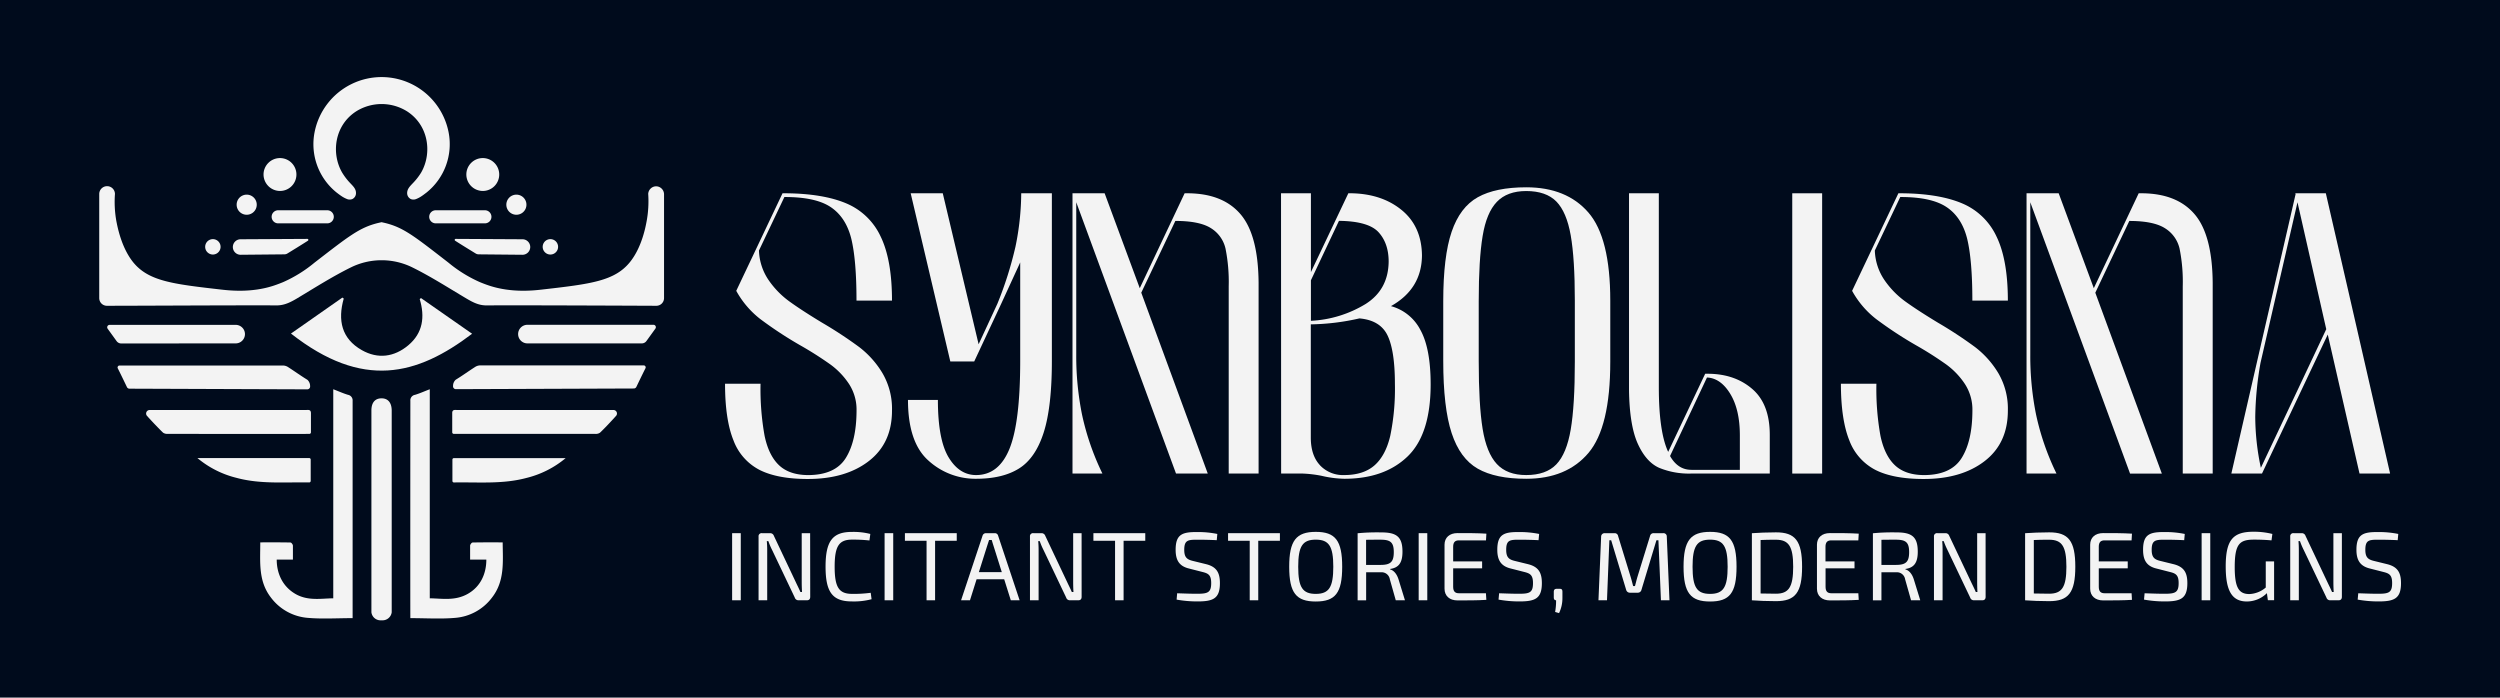
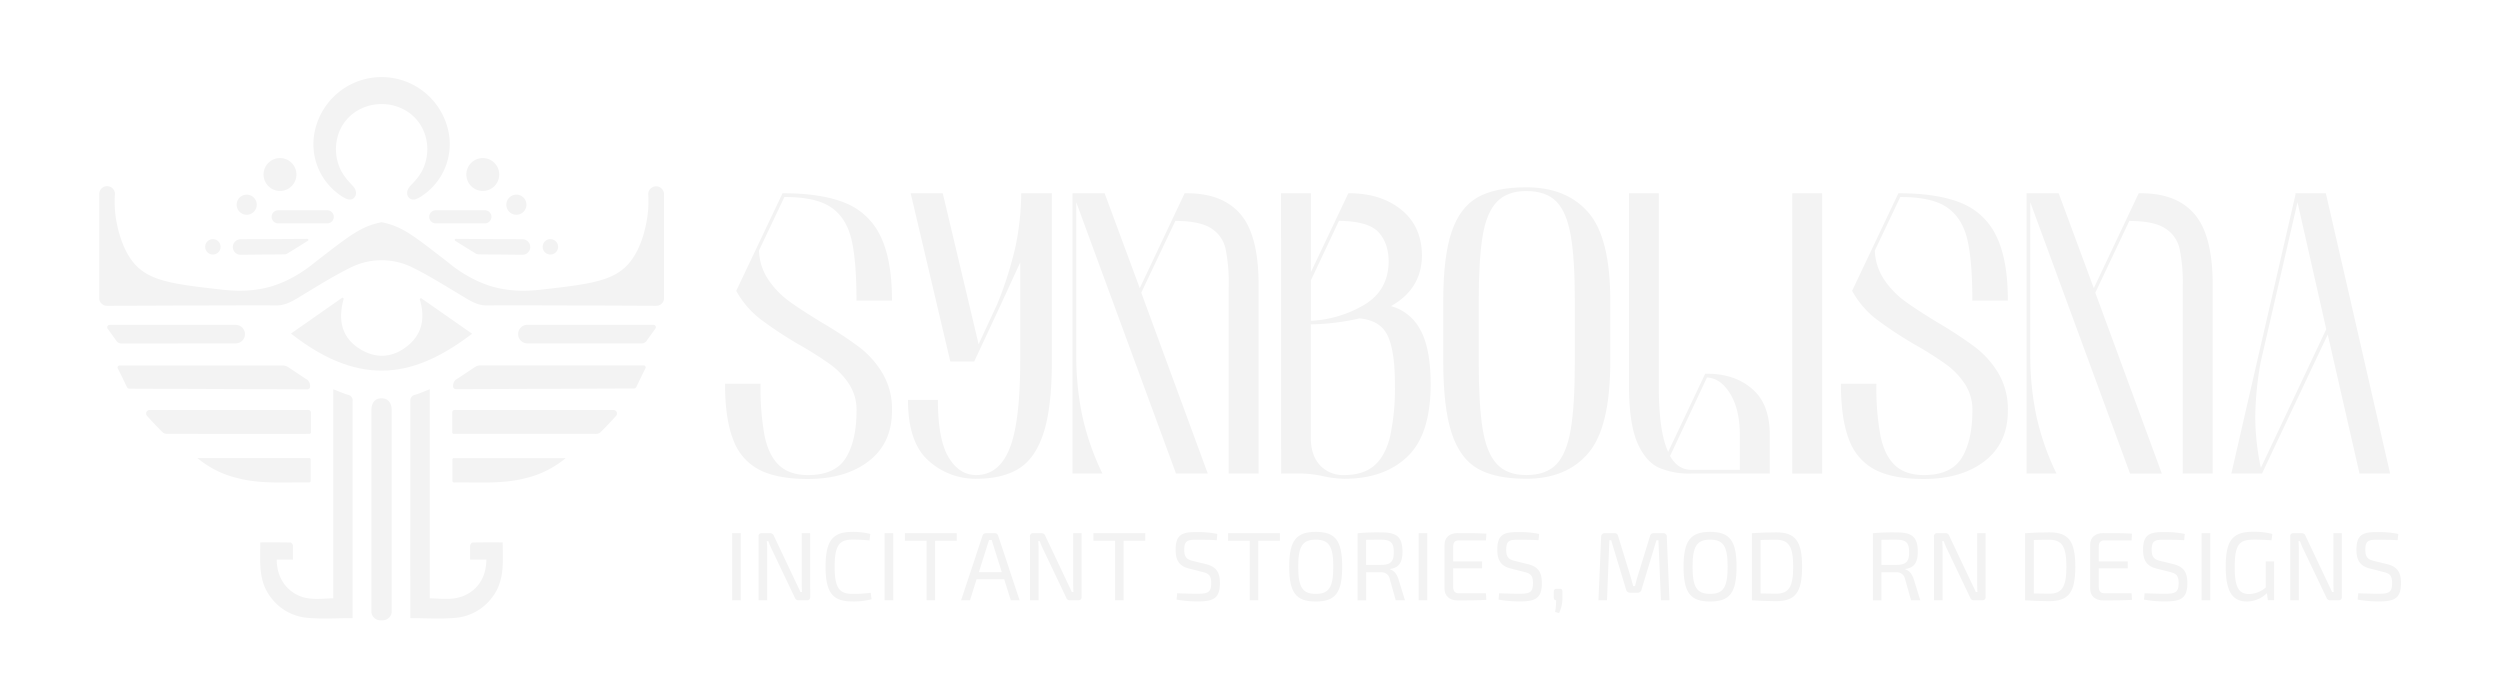
<svg xmlns="http://www.w3.org/2000/svg" id="Layer_1" data-name="Layer 1" viewBox="0 0 935.15 260.94">
  <defs>
    <style>.cls-1{fill:#000b1c;}.cls-2{fill:#f3f3f3;}</style>
  </defs>
-   <rect class="cls-1" x="-14.42" y="-4.02" width="964" height="268.99" />
  <path class="cls-2" d="M318.43,89.28q-2-8-7.69-11.81T293.41,73.7l-9.51,20a20.79,20.79,0,0,0,3.49,10.9,32.64,32.64,0,0,0,7.83,8.11q4.62,3.35,12.3,8a156.62,156.62,0,0,1,13.84,9.09,34.67,34.67,0,0,1,8.74,9.79,26.36,26.36,0,0,1,3.56,14q0,12.17-8.66,18.87t-22.79,6.71q-11.32,0-18-3.35a20.41,20.41,0,0,1-9.85-11.11q-3.15-7.77-3.15-21.18h13.28A98.43,98.43,0,0,0,286,163q1.53,7.34,5.38,11t10.83,3.71q10.2,0,14.19-6.43t4-17.76a17.58,17.58,0,0,0-2.79-9.85,28.34,28.34,0,0,0-7-7.34,131.87,131.87,0,0,0-11.46-7.27,147.32,147.32,0,0,1-14.75-9.71,34.13,34.13,0,0,1-9-10.56L292.71,72.3h1.4q13.83.14,22.43,3.77A24.7,24.7,0,0,1,329.4,88.44q4.26,8.75,4.26,24H320.38Q320.38,97.32,318.43,89.28Z" />
  <path class="cls-2" d="M379.86,92.22A101,101,0,0,0,382,72.3h11.46v62.76q0,17.19-3.07,26.77t-9.23,13.42q-6.15,3.84-16.07,3.84a26.06,26.06,0,0,1-17.76-6.77q-7.68-6.78-7.69-22.72h11.19q0,14.82,4,21.46t10.28,6.64q8.52,0,12.51-9.86t4-32.78V98.16l-7.13,15.51L364.42,135.2h-8.95L340.65,72.3h12l13.41,56.47,7-15.1A138.11,138.11,0,0,0,379.86,92.22Z" />
  <path class="cls-2" d="M413.2,72.3l13.14,35.5,16.78-35.5h1.4q13,.14,19.57,7.9t6.7,25.65v71.29H459.61v-70A63.65,63.65,0,0,0,458.42,93,12.15,12.15,0,0,0,453,85.37q-4.26-2.73-13.35-2.73L426.9,109.48l24.88,67.66H439.9L402.58,75.65v57.18a110.24,110.24,0,0,0,2.17,22.29,96.74,96.74,0,0,0,7.61,22H401.18V72.3Z" />
  <path class="cls-2" d="M479.18,72.3h11.18v29.49l14-29.49h1.4q11.32.28,18.66,6.36t7.48,16.84v.14q-.14,12.45-11.6,18.87a17.57,17.57,0,0,1,11,8.88q3.84,6.92,3.85,20.34,0,18.74-8.67,27.05t-23.62,8.31a40.61,40.61,0,0,1-8.53-1.11,45,45,0,0,0-7-.84h-8.11Zm31.59,41.44q8.54-5.37,8.67-15.86,0-6.85-3.77-11t-14.82-4.27l-10.49,22.23V120A43.32,43.32,0,0,0,510.77,113.74Zm-17,60.32a11.79,11.79,0,0,0,9,3.64q7.26,0,11.39-3.64t5.87-11a86.8,86.8,0,0,0,1.75-19.36q0-12.43-2.73-18.17t-10.55-6.43a86.47,86.47,0,0,1-18.18,2.23v42.5Q490.36,170.43,493.79,174.06Z" />
  <path class="cls-2" d="M552.78,175.32Q546.14,171.54,543,162t-3.14-27V112.7q0-16.78,3.14-26t9.79-12.93q6.63-3.7,18.1-3.71,15.09,0,23.27,9.44t8.18,32.92v22.92q0,24.47-8.18,34.11t-23.27,9.64Q559.42,179.09,552.78,175.32Zm1.81-14.89q1.47,9,5.32,13.14t11,4.13q7.41,0,11.25-4t5.38-13q1.54-9,1.54-25.37V112.42q0-15.66-1.54-24.4t-5.38-12.65q-3.84-3.9-11.25-3.91-7.12,0-11,4.05T554.59,88.3q-1.46,8.74-1.46,24.4v22.36Q553.13,151.43,554.59,160.43Z" />
  <path class="cls-2" d="M620.64,175q-4.89-2.16-8-9t-3.29-20.12V72.3H620.5v72.55q0,16.64,3.5,24.18l13.84-29.22h1.4q9.91.15,16.35,5.81T662,162.74v14.4H632.53A29.2,29.2,0,0,1,620.64,175Zm12,.77h18.17V162.88q0-9.65-3.57-15.52c-2.37-3.91-5.29-6-8.73-6.15L624.7,170.57Q627.63,175.75,632.67,175.74Z" />
  <path class="cls-2" d="M670.41,72.3h11.18V177.14H670.41Z" />
  <path class="cls-2" d="M735.83,89.28q-2-8-7.69-11.81T710.81,73.7l-9.51,20a20.79,20.79,0,0,0,3.49,10.9,32.64,32.64,0,0,0,7.83,8.11q4.62,3.35,12.3,8a156.62,156.62,0,0,1,13.84,9.09,34.67,34.67,0,0,1,8.74,9.79,26.36,26.36,0,0,1,3.56,14q0,12.17-8.66,18.87t-22.79,6.71q-11.33,0-18-3.35a20.46,20.46,0,0,1-9.86-11.11q-3.13-7.77-3.14-21.18h13.28A98.43,98.43,0,0,0,703.4,163q1.53,7.34,5.38,11t10.83,3.71q10.2,0,14.19-6.43t4-17.76a17.58,17.58,0,0,0-2.79-9.85,28.5,28.5,0,0,0-7-7.34,131.87,131.87,0,0,0-11.46-7.27,147.32,147.32,0,0,1-14.75-9.71,34.13,34.13,0,0,1-9-10.56L710.11,72.3h1.39q13.85.14,22.44,3.77A24.7,24.7,0,0,1,746.8,88.44q4.26,8.75,4.26,24H737.78Q737.78,97.32,735.83,89.28Z" />
  <path class="cls-2" d="M770.07,72.3l13.14,35.5L800,72.3h1.4q13,.14,19.57,7.9t6.71,25.65v71.29H816.48v-70A63,63,0,0,0,815.29,93a12.11,12.11,0,0,0-5.45-7.62q-4.26-2.73-13.35-2.73l-12.72,26.84,24.89,67.66H796.77L759.45,75.65v57.18a110.24,110.24,0,0,0,2.17,22.29,96.31,96.31,0,0,0,7.62,22H758.05V72.3Z" />
  <path class="cls-2" d="M870.72,125.14l-6.29,13.28-18.31,38.72H834.66l9.5-41.38L858.7,72.58l-.14-.28H870l8.39,36.48,15.65,68.36H882.6ZM843.6,155.89A92.42,92.42,0,0,0,845.7,175l13-27.54,11.46-24.32L859.4,75.65l-13.84,60.11A124.72,124.72,0,0,0,843.6,155.89Z" />
  <path class="cls-2" d="M245.4,69.69a3,3,0,0,0-2.93,2.84,41,41,0,0,1-.61,10.32c-.38,2.05-1.77,9.48-6,14.91-5.75,7.42-14.95,8.48-33.37,10.58-3.77.43-11.24,1.08-19-1.34-2-.63-3.77-1.38-4.08-1.51a49.87,49.87,0,0,1-11.67-7.25C155.05,88.42,151,85.1,144,83.4l-1.27-.29-1.27.29c-7,1.7-11.06,5-23.81,14.84A50,50,0,0,1,106,105.49c-.31.13-2.09.88-4.08,1.51-7.74,2.42-15.2,1.77-19,1.34-18.41-2.1-27.62-3.16-33.37-10.58-4.19-5.43-5.59-12.86-6-14.91A41,41,0,0,1,43,72.53a2.94,2.94,0,0,0-5.88.1v38.88A2.87,2.87,0,0,0,40,114.38c11.09,0,51-.23,63.46-.14,2.93,0,5.22-1.19,7.6-2.59,6.67-4,13.22-8.18,20.16-11.61a26,26,0,0,1,23.06,0c6.94,3.43,13.49,7.65,20.17,11.61,2.37,1.4,4.66,2.62,7.59,2.59,12.45-.09,52.38.09,63.47.14a2.87,2.87,0,0,0,2.88-2.87V72.63A3,3,0,0,0,245.4,69.69Z" />
  <path class="cls-2" d="M176.75,202.93c-.32,0-.89.76-.9,1.18,0,1.74,0,5.21,0,5.21h6.07c0,5.39-2.23,10.18-7,12.85s-9.6,1.69-14.16,1.63V145.6c-2.2.85-3.83,1.59-5.52,2.09a2.09,2.09,0,0,0-1.74,2.25c0,1.78-.06,80.66,0,81.28,5.62,0,11.29.37,16.74-.1a19.07,19.07,0,0,0,13.79-7.58c4.82-6.19,4.06-13.31,4-20.66C184.14,202.88,180.44,202.85,176.75,202.93Z" />
  <path class="cls-2" d="M142.72,149c-2.37,0-3.75,1.52-3.79,4.41v75.63a3.43,3.43,0,0,0,3.36,3h.86a3.45,3.45,0,0,0,3.37-3V153.45C146.47,150.56,145.09,149,142.72,149Z" />
  <path class="cls-2" d="M240.73,136.68h0q-30.51,0-61,0a3.67,3.67,0,0,0-1.89.51c-2.48,1.58-4.86,3.32-7.37,4.85a3.1,3.1,0,0,0-1,2.36,1.06,1.06,0,0,0,1.06,1.17l66.56-.25a1.06,1.06,0,0,0,.95-.6c.64-1.33,2.24-4.67,3.42-7A.74.74,0,0,0,240.73,136.68Z" />
  <path class="cls-2" d="M229.47,153.36H171c-.85,0-1.87-.25-1.84,1.21,0,2.33,0,4.73,0,7.13a.59.59,0,0,0,.59.6c4.75,0,36.69,0,52.94,0a2.74,2.74,0,0,0,1.73-.44c1.64-1.53,4.24-4.31,6-6.27A1.32,1.32,0,0,0,229.47,153.36Z" />
  <path class="cls-2" d="M244.42,121.49H197.29a3.48,3.48,0,0,0-3.48,3.48h0a3.48,3.48,0,0,0,3.48,3.48h42.78a2.14,2.14,0,0,0,1.73-.88l3.35-4.64A.9.9,0,0,0,244.42,121.49Z" />
  <path class="cls-2" d="M169.23,171.91v8a.56.56,0,0,0,.56.56c9.18-.16,18.26.7,27.13-1.69a36.36,36.36,0,0,0,14.68-7.42H169.78A.55.55,0,0,0,169.23,171.91Z" />
  <path class="cls-2" d="M170.45,89.36a.37.37,0,0,0-.2.68c1.92,1.25,6.23,3.89,7.7,4.79a2.09,2.09,0,0,0,1.09.31l16.4.16a2.9,2.9,0,0,0,0-5.8Z" />
  <path class="cls-2" d="M180.65,71.43a6.15,6.15,0,1,0-6.21-6.15A6.18,6.18,0,0,0,180.65,71.43Z" />
  <path class="cls-2" d="M205.82,95.21A2.88,2.88,0,1,0,203,92.33,2.88,2.88,0,0,0,205.82,95.21Z" />
  <path class="cls-2" d="M193.16,80.33a3.76,3.76,0,1,0-3.76-3.76A3.76,3.76,0,0,0,193.16,80.33Z" />
  <path class="cls-2" d="M183.83,81.1a2.45,2.45,0,0,0-2.45-2.45H163a2.45,2.45,0,0,0,0,4.9h18.35A2.45,2.45,0,0,0,183.83,81.1Z" />
  <path class="cls-2" d="M130.19,147.69c-1.7-.5-3.32-1.24-5.53-2.09v78.2c-4.56.06-9.49,1.06-14.15-1.63s-7-7.46-7-12.85h6.06s0-3.47,0-5.21c0-.42-.57-1.17-.9-1.18-3.69-.08-7.39-.05-11.31-.05,0,7.35-.81,14.47,4,20.66a19.09,19.09,0,0,0,13.79,7.58c5.45.47,11.12.1,16.75.1,0-.62,0-79.5,0-81.28A2.1,2.1,0,0,0,130.19,147.69Z" />
  <path class="cls-2" d="M126,72.09c.62.48,1.31,1,2,1.44a10.74,10.74,0,0,0,1.85.94,2.65,2.65,0,0,0,1.92,0,2.44,2.44,0,0,0,1.39-2.3c0-1.6-1.2-2.64-2.2-3.72a22.68,22.68,0,0,1-3-3.93c-4.15-7.22-2.85-17.68,5.34-22.91a17.94,17.94,0,0,1,18.9,0c8.19,5.23,9.49,15.69,5.35,22.91a22.73,22.73,0,0,1-3.05,3.93c-1,1.08-2.18,2.12-2.2,3.72a2.46,2.46,0,0,0,1.39,2.3,2.65,2.65,0,0,0,1.92,0,10.4,10.4,0,0,0,1.85-.94c.72-.45,1.4-1,2-1.44a23.19,23.19,0,0,0,8.34-22.62,25.54,25.54,0,0,0-50.13,0A23.16,23.16,0,0,0,126,72.09Z" />
  <path class="cls-2" d="M116,144.44a3.17,3.17,0,0,0-1-2.36c-2.51-1.53-4.89-3.27-7.37-4.85a3.68,3.68,0,0,0-1.9-.51q-30.51,0-61,0h0a.74.74,0,0,0-.67,1.07c1.19,2.34,2.78,5.68,3.42,7a1.06,1.06,0,0,0,1,.6l66.55.25A1.07,1.07,0,0,0,116,144.44Z" />
  <path class="cls-2" d="M115.72,162.3a.59.59,0,0,0,.59-.6c0-2.4,0-4.8,0-7.13,0-1.46-1-1.21-1.85-1.21H56a1.33,1.33,0,0,0-1,2.22c1.8,2,4.4,4.74,6,6.27a2.71,2.71,0,0,0,1.72.44C79,162.32,111,162.34,115.72,162.3Z" />
  <path class="cls-2" d="M88.16,128.45A3.47,3.47,0,0,0,91.63,125h0a3.47,3.47,0,0,0-3.47-3.48H41a.91.91,0,0,0-.73,1.44l3.35,4.64a2.15,2.15,0,0,0,1.73.88Z" />
  <path class="cls-2" d="M115.65,180.46a.57.57,0,0,0,.57-.56v-8a.56.56,0,0,0-.56-.56H73.84a36.36,36.36,0,0,0,14.68,7.42C97.4,181.16,106.47,180.3,115.65,180.46Z" />
  <path class="cls-2" d="M90,95.3l16.4-.16a2.12,2.12,0,0,0,1.09-.31c1.47-.9,5.77-3.54,7.69-4.79a.37.37,0,0,0-.2-.68L90,89.5A2.9,2.9,0,1,0,90,95.3Z" />
  <path class="cls-2" d="M104.8,71.43a6.15,6.15,0,1,0-6.22-6.15A6.18,6.18,0,0,0,104.8,71.43Z" />
  <path class="cls-2" d="M79.62,95.21a2.88,2.88,0,1,0-2.87-2.88A2.88,2.88,0,0,0,79.62,95.21Z" />
  <path class="cls-2" d="M92.28,80.33a3.76,3.76,0,1,0-3.76-3.76A3.76,3.76,0,0,0,92.28,80.33Z" />
  <path class="cls-2" d="M122.41,78.65H104.06a2.45,2.45,0,0,0,0,4.9h18.35a2.45,2.45,0,1,0,0-4.9Z" />
  <path class="cls-2" d="M128.08,111.31l-19.24,13.46c26.84,21.06,47.16,15.71,67.76.07l-19.13-13.35-.47.39c2,6.63,1.2,12.69-4.28,17.28-5.26,4.4-11.34,5.23-17.36,1.82-7.63-4.31-9.07-11.22-6.78-19.31Z" />
  <path class="cls-2" d="M273.86,224.54v-25.1h3.23v25.1Z" />
  <path class="cls-2" d="M303.07,223.25c0,.86-.43,1.29-1.21,1.29H298.7a1.41,1.41,0,0,1-1.4-1l-8.49-17.82a27.45,27.45,0,0,1-1.4-3.3h-.58c.11,1.08.15,2.22.15,3.3v18.82h-3.23V200.7a1.13,1.13,0,0,1,1.29-1.26h3a1.46,1.46,0,0,1,1.44,1l8.21,17.35c.46,1,1.18,2.4,1.72,3.66H300c-.07-1.33-.11-2.55-.11-3.84V199.44h3.15Z" />
  <path class="cls-2" d="M325.55,199.73l-.32,2.44a55.56,55.56,0,0,0-6.53-.32c-4.91,0-6.49,2.51-6.49,10.14s1.58,10.15,6.49,10.15a46.83,46.83,0,0,0,7-.4l.32,2.4a25.64,25.64,0,0,1-7.35.83c-7.24,0-9.86-3.41-9.86-13s2.62-13,9.86-13A25.56,25.56,0,0,1,325.55,199.73Z" />
  <path class="cls-2" d="M330.89,224.54v-25.1h3.23v25.1Z" />
  <path class="cls-2" d="M349.78,202.28v22.26h-3.19V202.28h-8.1v-2.84h19.39v2.84Z" />
  <path class="cls-2" d="M372.11,199.44a1.22,1.22,0,0,1,1.22.86l8.07,24.24h-3.3l-2.47-7.85H365.3l-2.47,7.85H359.5l8.06-24.24a1.29,1.29,0,0,1,1.22-.86ZM369.32,204l-3.16,10h8.57l-3.15-10c-.22-.68-.43-1.4-.61-2h-1Z" />
  <path class="cls-2" d="M404.59,223.25c0,.86-.43,1.29-1.22,1.29h-3.15a1.4,1.4,0,0,1-1.4-1l-8.49-17.82a25.92,25.92,0,0,1-1.4-3.3h-.58c.11,1.08.15,2.22.15,3.3v18.82h-3.23V200.7a1.13,1.13,0,0,1,1.29-1.26h3a1.47,1.47,0,0,1,1.44,1l8.21,17.35c.46,1,1.18,2.4,1.72,3.66h.61c-.08-1.33-.11-2.55-.11-3.84V199.44h3.15Z" />
  <path class="cls-2" d="M420.29,202.28v22.26H417.1V202.28H409v-2.84h19.4v2.84Z" />
  <path class="cls-2" d="M455.35,199.73l-.21,2.33c-2.12-.11-4.77-.18-7.1-.18-3.62,0-5.06.11-5.06,3.8,0,2.76,1,3.59,3.16,4.12l5.13,1.26c3.83,1,5.05,3.19,5.05,7.06,0,5.81-2.54,6.85-8.42,6.85a43.62,43.62,0,0,1-7.78-.68l.21-2.37c4.27.15,5.59.18,7.67.18,3.88,0,5.06-.57,5.06-4,0-2.9-1-3.58-3.16-4.12l-5.19-1.33c-3.66-.9-4.95-3.15-4.95-7,0-5.84,2.54-6.67,8.14-6.63A35.87,35.87,0,0,1,455.35,199.73Z" />
  <path class="cls-2" d="M470.66,202.28v22.26h-3.19V202.28h-8.1v-2.84h19.39v2.84Z" />
  <path class="cls-2" d="M502.06,212c0,9.82-2.58,13-9.89,13s-9.93-3.2-9.93-13,2.61-13.05,9.93-13.05S502.06,202.17,502.06,212Zm-16.45,0c0,7.67,1.61,10.15,6.56,10.15s6.56-2.48,6.56-10.15-1.62-10.14-6.56-10.14S485.61,204.32,485.61,212Z" />
  <path class="cls-2" d="M524.61,206.36c0,4-1.29,6-4.62,6.46V213c1.25.32,2.43,1.54,3.11,3.62l2.44,7.92H522.1l-2.22-7.85a3.1,3.1,0,0,0-3.34-2.62c-2.33,0-4.15,0-5.52,0v10.5h-3.19v-25.1a75.65,75.65,0,0,1,8.68-.32C522.32,199.12,524.61,200.7,524.61,206.36ZM511,201.92v9.39h5.42c3.69,0,4.94-1.08,4.94-4.77s-1.25-4.66-4.94-4.66C514.29,201.88,512.42,201.88,511,201.92Z" />
  <path class="cls-2" d="M530.67,224.54v-25.1h3.22v25.1Z" />
  <path class="cls-2" d="M556,199.62l-.15,2.51H545.72c-1.47,0-2.15.72-2.15,2.4V210H554.4v2.59H543.57v6.88c0,1.72.68,2.44,2.15,2.44h10.11l.15,2.47c-3.37.21-7.17.21-10.8.21-2.94,0-4.84-1.68-4.84-4.37V203.75c0-2.69,1.9-4.34,4.84-4.34C548.81,199.41,552.61,199.41,556,199.62Z" />
  <path class="cls-2" d="M575.73,199.73l-.22,2.33c-2.11-.11-4.77-.18-7.1-.18-3.62,0-5,.11-5,3.8,0,2.76,1,3.59,3.15,4.12l5.13,1.26c3.84,1,5.06,3.19,5.06,7.06,0,5.81-2.55,6.85-8.43,6.85a43.76,43.76,0,0,1-7.78-.68l.22-2.37c4.26.15,5.59.18,7.67.18,3.87,0,5-.57,5-4,0-2.9-1-3.58-3.15-4.12l-5.2-1.33c-3.66-.9-5-3.15-5-7,0-5.84,2.55-6.67,8.14-6.63A35.89,35.89,0,0,1,575.73,199.73Z" />
  <path class="cls-2" d="M583.33,220.24c.86,0,1.11.28,1.11,1.18v2.33a12.8,12.8,0,0,1-1.26,5.59l-1.47-.43a23.48,23.48,0,0,0,.36-4.37c-.54,0-.86-.4-.86-1v-2.12c0-.9.4-1.18,1.22-1.18Z" />
  <path class="cls-2" d="M622.15,199.44a1.23,1.23,0,0,1,1.33,1.33l1,23.77h-3.19l-.94-22.44h-.75l-5.59,18.5a1.39,1.39,0,0,1-1.4,1.11h-2.87a1.44,1.44,0,0,1-1.47-1.11l-5.59-18.5H602l-.89,22.44h-3.19l1-23.77a1.28,1.28,0,0,1,1.37-1.33h3.65a1.28,1.28,0,0,1,1.33,1.08l4.7,15.31c.35,1.14.61,2.22.93,3.4h.68c.32-1.18.57-2.26.93-3.47l4.7-15.24a1.32,1.32,0,0,1,1.4-1.08Z" />
  <path class="cls-2" d="M649.57,212c0,9.82-2.58,13-9.89,13s-9.93-3.2-9.93-13,2.62-13.05,9.93-13.05S649.57,202.17,649.57,212Zm-16.45,0c0,7.67,1.61,10.15,6.56,10.15s6.56-2.48,6.56-10.15-1.61-10.14-6.56-10.14S633.12,204.32,633.12,212Z" />
  <path class="cls-2" d="M674.09,212c0,9.72-2.58,12.87-9.78,12.87-3.45,0-6.35-.14-9-.32v-25.1c2.62-.17,5.52-.32,9-.32C671.51,199.12,674.09,202.28,674.09,212Zm-15.52-10v20c1.61,0,3.55.08,5.74.08,4.8,0,6.45-2.48,6.45-10.08s-1.65-10.11-6.45-10.11C662.08,201.88,660.25,201.92,658.57,202Z" />
-   <path class="cls-2" d="M695.28,199.62l-.15,2.51H685c-1.47,0-2.16.72-2.16,2.4V210H693.7v2.59H682.87v6.88c0,1.72.69,2.44,2.16,2.44h10.1l.15,2.47c-3.37.21-7.17.21-10.79.21-2.94,0-4.84-1.68-4.84-4.37V203.75c0-2.69,1.9-4.34,4.84-4.34C688.11,199.41,691.91,199.41,695.28,199.62Z" />
  <path class="cls-2" d="M717.36,206.36c0,4-1.29,6-4.62,6.46V213c1.25.32,2.43,1.54,3.11,3.62l2.44,7.92h-3.44l-2.22-7.85a3.1,3.1,0,0,0-3.34-2.62c-2.33,0-4.15,0-5.52,0v10.5h-3.19v-25.1a75.65,75.65,0,0,1,8.68-.32C715.07,199.12,717.36,200.7,717.36,206.36Zm-13.59-4.44v9.39h5.42c3.69,0,4.94-1.08,4.94-4.77s-1.25-4.66-4.94-4.66C707,201.88,705.17,201.88,703.77,201.92Z" />
  <path class="cls-2" d="M742.74,223.25c0,.86-.43,1.29-1.22,1.29h-3.15a1.4,1.4,0,0,1-1.4-1l-8.5-17.82a27.45,27.45,0,0,1-1.4-3.3h-.57c.11,1.08.14,2.22.14,3.3v18.82h-3.22V200.7a1.13,1.13,0,0,1,1.29-1.26h3a1.45,1.45,0,0,1,1.43,1l8.21,17.35c.47,1,1.19,2.4,1.72,3.66h.61c-.07-1.33-.1-2.55-.1-3.84V199.44h3.15Z" />
  <path class="cls-2" d="M776.29,212c0,9.72-2.58,12.87-9.78,12.87-3.45,0-6.35-.14-9-.32v-25.1c2.62-.17,5.52-.32,9-.32C773.71,199.12,776.29,202.28,776.29,212Zm-15.52-10v20c1.61,0,3.55.08,5.74.08,4.8,0,6.45-2.48,6.45-10.08s-1.65-10.11-6.45-10.11C764.28,201.88,762.46,201.92,760.77,202Z" />
  <path class="cls-2" d="M797.48,199.62l-.14,2.51H787.23c-1.47,0-2.16.72-2.16,2.4V210H795.9v2.59H785.07v6.88c0,1.72.69,2.44,2.16,2.44h10.11l.14,2.47c-3.37.21-7.17.21-10.79.21-2.94,0-4.84-1.68-4.84-4.37V203.75c0-2.69,1.9-4.34,4.84-4.34C790.31,199.41,794.11,199.41,797.48,199.62Z" />
  <path class="cls-2" d="M817.23,199.73l-.21,2.33c-2.12-.11-4.77-.18-7.1-.18-3.62,0-5.06.11-5.06,3.8,0,2.76,1,3.59,3.16,4.12l5.12,1.26c3.84,1,5.06,3.19,5.06,7.06,0,5.81-2.55,6.85-8.43,6.85a43.76,43.76,0,0,1-7.78-.68l.22-2.37c4.27.15,5.59.18,7.67.18,3.87,0,5.06-.57,5.06-4,0-2.9-1-3.58-3.16-4.12l-5.2-1.33c-3.65-.9-4.94-3.15-4.94-7,0-5.84,2.54-6.67,8.13-6.63A35.89,35.89,0,0,1,817.23,199.73Z" />
  <path class="cls-2" d="M823.54,224.54v-25.1h3.23v25.1Z" />
  <path class="cls-2" d="M850,199.73l-.32,2.4c-2.29-.21-4.62-.28-6.49-.28-5.41,0-7.27,1.5-7.27,10.29,0,7.38,1.39,10.07,5.44,10.07a10,10,0,0,0,6.17-2.44V210h3.12v14.52h-2.33l-.36-2.65a10.65,10.65,0,0,1-7.49,3.12c-5.63,0-7.92-4.06-7.92-13.09,0-10,2.72-13,10.46-13A28.44,28.44,0,0,1,850,199.73Z" />
  <path class="cls-2" d="M876,223.25c0,.86-.43,1.29-1.22,1.29h-3.16a1.4,1.4,0,0,1-1.39-1l-8.5-17.82a27.45,27.45,0,0,1-1.4-3.3h-.57c.11,1.08.14,2.22.14,3.3v18.82h-3.22V200.7a1.13,1.13,0,0,1,1.29-1.26h3a1.45,1.45,0,0,1,1.43,1l8.21,17.35c.47,1,1.18,2.4,1.72,3.66h.61c-.07-1.33-.11-2.55-.11-3.84V199.44H876Z" />
  <path class="cls-2" d="M897.1,199.73l-.22,2.33c-2.11-.11-4.77-.18-7.1-.18-3.62,0-5,.11-5,3.8,0,2.76,1,3.59,3.15,4.12l5.13,1.26c3.84,1,5.06,3.19,5.06,7.06,0,5.81-2.55,6.85-8.43,6.85a43.76,43.76,0,0,1-7.78-.68l.22-2.37c4.26.15,5.59.18,7.67.18,3.87,0,5-.57,5-4,0-2.9-1-3.58-3.15-4.12l-5.2-1.33c-3.66-.9-5-3.15-5-7,0-5.84,2.55-6.67,8.14-6.63A35.89,35.89,0,0,1,897.1,199.73Z" />
</svg>